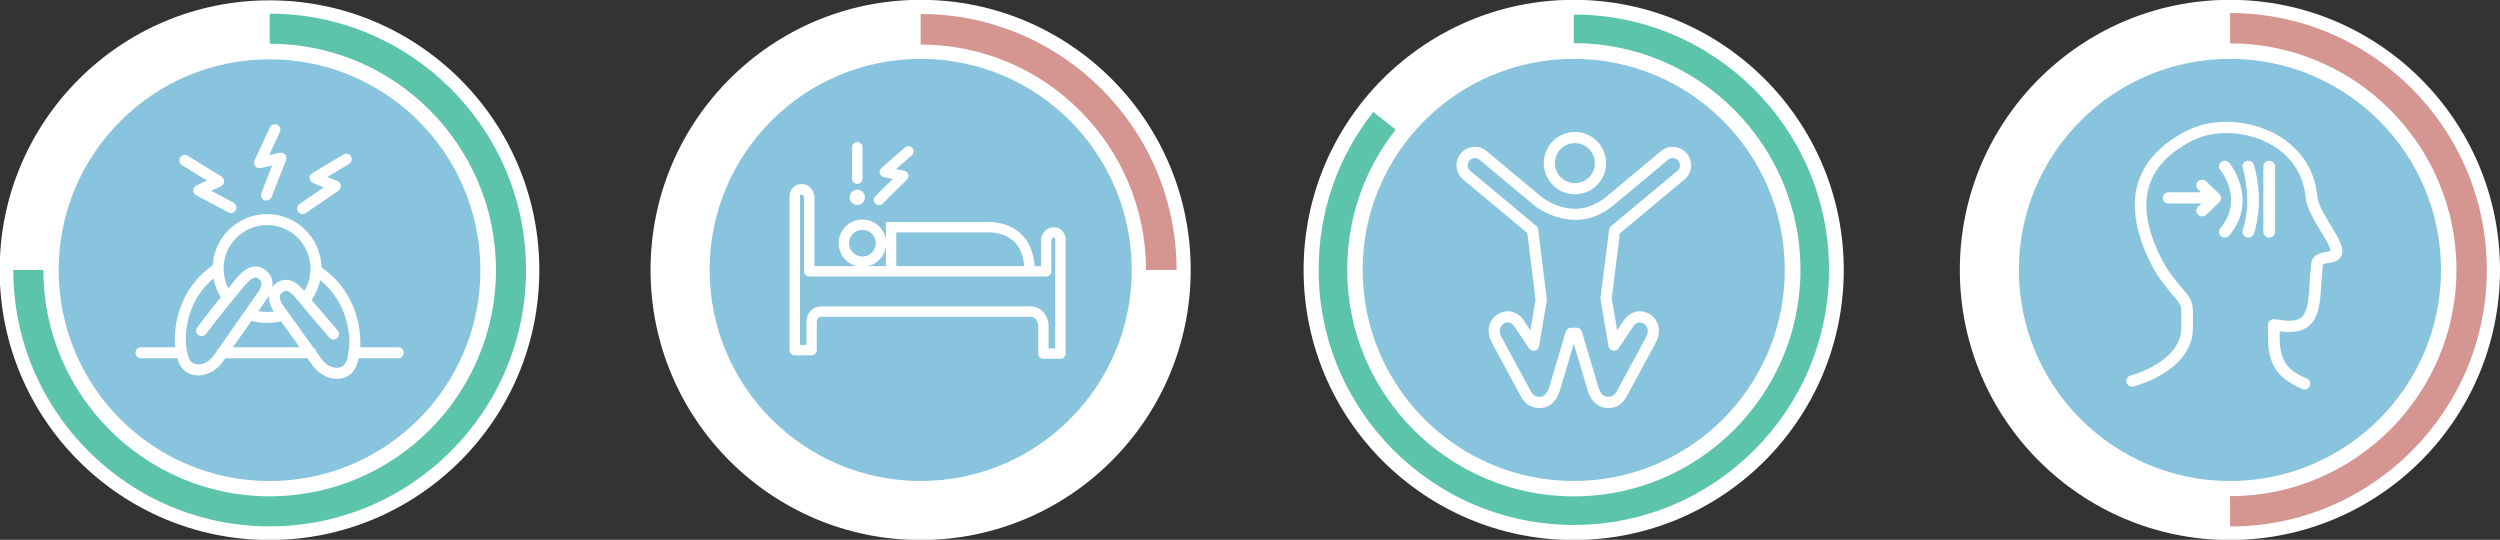
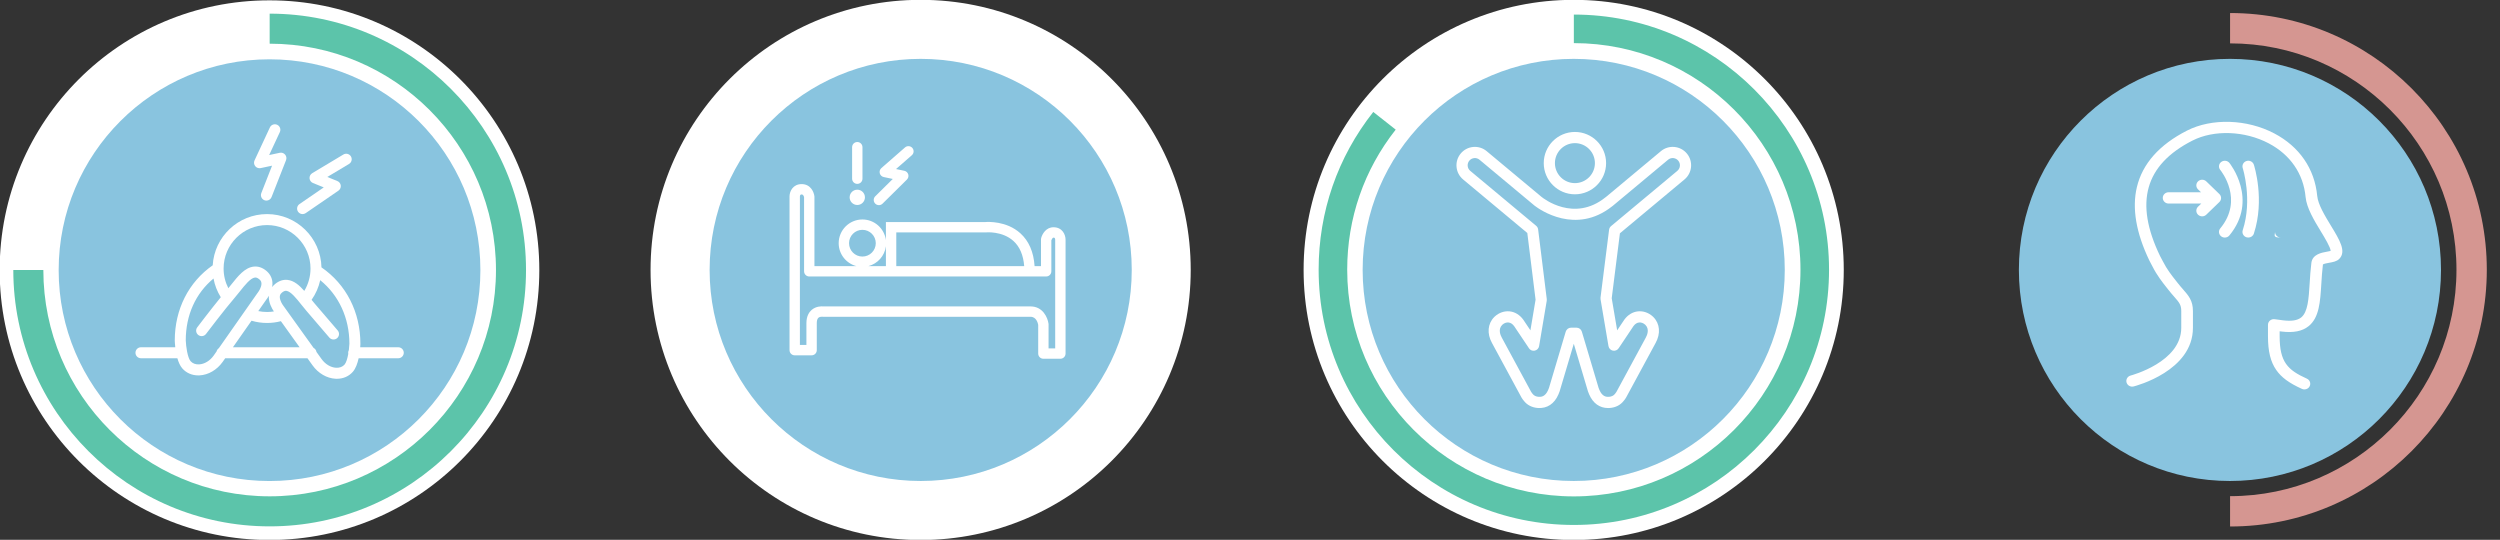
<svg xmlns="http://www.w3.org/2000/svg" xmlns:ns1="http://www.inkscape.org/namespaces/inkscape" xmlns:ns2="http://sodipodi.sourceforge.net/DTD/sodipodi-0.dtd" width="113.652mm" height="24.541mm" viewBox="0 0 113.652 24.541" version="1.1" id="svg17475" ns1:version="1.2 (dc2aeda, 2022-05-15)" ns2:docname="numleting.svg">
  <rect x="0" y="0" width="113.652" height="24.541" fill="#333333" stroke="none" />
  <ns2:namedview id="namedview17477" pagecolor="#ffffff" bordercolor="#000000" borderopacity="0.25" ns1:showpageshadow="2" ns1:pageopacity="0.0" ns1:pagecheckerboard="0" ns1:deskcolor="#d1d1d1" ns1:document-units="mm" showgrid="false" ns1:zoom="0.914906" ns1:cx="-44.813347" ns1:cy="72.685062" ns1:window-width="1390" ns1:window-height="1205" ns1:window-x="73" ns1:window-y="25" ns1:window-maximized="0" ns1:current-layer="layer1" />
  <defs id="defs17472" />
  <g ns1:label="Layer 1" ns1:groupmode="layer" id="layer1" transform="translate(-61.743,-129.144)">
    <g id="g1178" transform="matrix(0.353,0,0,-0.353,175.395,141.415)">
-       <path d="m 0,0 c 0,-19.21 -15.573,-34.783 -34.783,-34.783 -19.21,0 -34.782,15.573 -34.782,34.783 0,19.21 15.572,34.783 34.782,34.783 C -15.573,34.783 0,19.21 0,0" style="fill:#ffffff;fill-opacity:1;fill-rule:nonzero;stroke:none" id="path1180" />
-     </g>
+       </g>
    <g id="g1182" transform="matrix(0.353,0,0,-0.353,172.713,141.415)">
      <path d="m 0,0 c 0,-15.012 -12.17,-27.182 -27.182,-27.182 -15.011,0 -27.181,12.17 -27.181,27.182 0,15.012 12.17,27.182 27.181,27.182 C -12.17,27.182 0,15.012 0,0" style="fill:#89c4df;fill-opacity:1;fill-rule:nonzero;stroke:none" id="path1184" />
    </g>
    <g id="g1186" transform="matrix(0.353,0,0,-0.353,163.124,153.079)">
      <path d="m 0,0 v 3.906 c 16.076,0 29.156,13.08 29.156,29.157 0,16.077 -13.08,29.156 -29.156,29.156 v 3.907 c 18.23,0 33.063,-14.832 33.063,-33.063 C 33.063,14.832 18.23,0 0,0" style="fill:#d59691;fill-opacity:1;fill-rule:nonzero;stroke:none" id="path1188" />
    </g>
    <g id="g1190" transform="matrix(0.353,0,0,-0.353,165.168,139.689)">
-       <path d="m 0,0 v 8.439 c 0,0.402 -0.337,0.727 -0.752,0.727 -0.415,0 -0.751,-0.325 -0.751,-0.727 V 0 c 0,-0.402 0.336,-0.727 0.751,-0.727 C -0.337,-0.727 0,-0.402 0,0" style="fill:#ffffff;fill-opacity:1;fill-rule:nonzero;stroke:none" id="path1192" />
+       <path d="m 0,0 v 8.439 V 0 c 0,-0.402 0.336,-0.727 0.751,-0.727 C -0.337,-0.727 0,-0.402 0,0" style="fill:#ffffff;fill-opacity:1;fill-rule:nonzero;stroke:none" id="path1192" />
    </g>
    <g id="g1194" transform="matrix(0.353,0,0,-0.353,163.873,136.463)">
      <path d="m 0,0 c -0.396,-0.12 -0.616,-0.527 -0.493,-0.911 0.013,-0.04 1.284,-4.079 0.001,-8.002 -0.126,-0.383 0.094,-0.792 0.489,-0.913 0.076,-0.023 0.152,-0.034 0.227,-0.034 0.32,0 0.616,0.198 0.717,0.508 1.429,4.371 0.059,8.694 0,8.876 C 0.817,-0.093 0.397,0.119 0,0" style="fill:#ffffff;fill-opacity:1;fill-rule:nonzero;stroke:none" id="path1196" />
    </g>
    <g id="g1198" transform="matrix(0.353,0,0,-0.353,163.093,136.549)">
      <path d="m 0,0 c -0.258,0.314 -0.731,0.367 -1.056,0.117 -0.325,-0.249 -0.38,-0.707 -0.121,-1.021 0.126,-0.155 3.068,-3.825 0.001,-7.533 -0.259,-0.313 -0.207,-0.771 0.118,-1.022 0.138,-0.107 0.304,-0.159 0.469,-0.159 0.22,0 0.439,0.093 0.587,0.272 C 3.805,-4.744 0.039,-0.047 0,0" style="fill:#ffffff;fill-opacity:1;fill-rule:nonzero;stroke:none" id="path1200" />
    </g>
    <g id="g1202" transform="matrix(0.353,0,0,-0.353,167.711,139.408)">
      <path d="m 0,0 c -0.783,1.287 -1.67,2.745 -1.773,3.85 -0.328,3.484 -2.291,6.341 -5.527,8.044 -3.516,1.849 -8.034,1.995 -11.241,0.363 -3.567,-1.816 -5.74,-4.266 -6.457,-7.284 -0.646,-2.717 -0.102,-5.901 1.616,-9.465 0.114,-0.236 0.241,-0.477 0.399,-0.757 0.562,-1.121 1.294,-2.047 1.78,-2.661 0.076,-0.097 0.147,-0.186 0.211,-0.268 0.297,-0.383 0.564,-0.688 0.8,-0.957 0.644,-0.736 0.911,-1.04 0.911,-1.849 v -2.161 c 0,-4.417 -6.448,-6.123 -6.513,-6.14 -0.401,-0.102 -0.641,-0.5 -0.535,-0.888 0.105,-0.389 0.516,-0.621 0.918,-0.518 0.311,0.079 7.633,2.007 7.633,7.546 v 2.161 c 0,1.343 -0.559,1.981 -1.268,2.789 -0.222,0.254 -0.474,0.541 -0.743,0.889 -0.067,0.086 -0.141,0.179 -0.22,0.28 -0.478,0.604 -1.132,1.432 -1.628,2.427 -0.006,0.011 -0.012,0.023 -0.019,0.034 -0.146,0.258 -0.262,0.477 -0.364,0.688 -3.313,6.873 -1.947,11.729 4.178,14.847 2.783,1.416 6.73,1.273 9.824,-0.354 2.781,-1.463 4.467,-3.913 4.748,-6.898 0.134,-1.429 1.112,-3.037 1.974,-4.456 0.475,-0.779 1.251,-2.056 1.253,-2.501 -0.121,-0.034 -0.319,-0.07 -0.462,-0.095 -0.703,-0.126 -1.88,-0.337 -2.018,-1.439 -0.115,-0.91 -0.169,-1.784 -0.221,-2.63 -0.123,-1.991 -0.229,-3.711 -1.098,-4.408 -0.477,-0.382 -1.24,-0.501 -2.331,-0.365 -0.35,0.044 -0.711,0.092 -1.079,0.144 -0.217,0.03 -0.435,-0.031 -0.601,-0.169 -0.165,-0.139 -0.26,-0.339 -0.26,-0.551 v -1.473 c 0,-1.945 0.329,-3.287 1.068,-4.351 0.662,-0.954 1.651,-1.681 3.307,-2.431 0.103,-0.047 0.211,-0.069 0.318,-0.069 0.283,0 0.554,0.155 0.681,0.419 0.176,0.364 0.014,0.797 -0.362,0.967 -2.474,1.12 -3.509,2.127 -3.509,5.465 v 0.637 c 0.082,-0.01 0.164,-0.02 0.244,-0.03 1.528,-0.191 2.667,0.033 3.482,0.687 1.373,1.099 1.497,3.112 1.641,5.442 0.05,0.814 0.102,1.656 0.208,2.512 0.133,0.093 0.566,0.17 0.804,0.213 0.501,0.089 0.975,0.174 1.297,0.5 C 2.012,-3.308 1.124,-1.848 0,0" style="fill:#ffffff;fill-opacity:1;fill-rule:nonzero;stroke:none" id="path1204" />
    </g>
    <g id="g1206" transform="matrix(0.353,0,0,-0.353,162.715,138.147)">
      <path d="m 0,0 c 0,0.193 -0.079,0.378 -0.22,0.514 l -1.686,1.631 c -0.294,0.284 -0.77,0.284 -1.063,0 -0.294,-0.284 -0.294,-0.744 0,-1.028 l 0.385,-0.373 h -4.173 c -0.415,0 -0.752,-0.325 -0.752,-0.727 0,-0.402 0.337,-0.727 0.752,-0.727 h 4.208 l -0.42,-0.407 c -0.294,-0.284 -0.294,-0.745 0,-1.028 0.147,-0.142 0.339,-0.214 0.531,-0.214 0.193,0 0.385,0.072 0.532,0.214 l 1.686,1.631 C -0.079,-0.378 0,-0.193 0,0" style="fill:#ffffff;fill-opacity:1;fill-rule:nonzero;stroke:none" id="path1208" />
    </g>
    <g id="g1210" transform="matrix(0.353,0,0,-0.353,86.261,141.426)">
      <path d="m 0,0 c 0,-19.192 -15.558,-34.75 -34.75,-34.75 -19.192,0 -34.75,15.558 -34.75,34.75 0,19.192 15.558,34.75 34.75,34.75 C -15.558,34.75 0,19.192 0,0" style="fill:#ffffff;fill-opacity:1;fill-rule:nonzero;stroke:none" id="path1212" />
    </g>
    <g id="g1214" transform="matrix(0.353,0,0,-0.353,83.582,141.426)">
      <path d="m 0,0 c 0,-14.998 -12.158,-27.156 -27.156,-27.156 -14.998,0 -27.156,12.158 -27.156,27.156 0,14.998 12.158,27.156 27.156,27.156 C -12.158,27.156 0,14.998 0,0" style="fill:#89c4df;fill-opacity:1;fill-rule:nonzero;stroke:none" id="path1216" />
    </g>
    <g id="g1218" transform="matrix(0.353,0,0,-0.353,74.002,153.073)">
      <path d="m 0,0 c -18.205,0 -33.015,14.81 -33.015,33.015 h 3.869 C -29.146,16.943 -16.071,3.869 0,3.869 16.071,3.869 29.146,16.943 29.146,33.015 29.146,49.086 16.071,62.161 0,62.161 V 66.03 C 18.205,66.03 33.015,51.219 33.015,33.015 33.015,14.81 18.205,0 0,0" style="fill:#5cc4aa;fill-opacity:1;fill-rule:nonzero;stroke:none" id="path1220" />
    </g>
    <g id="g1222" transform="matrix(0.353,0,0,-0.353,77.024,145.863)">
      <path d="m 0,0 c -0.697,0.035 -1.4,0.457 -1.881,1.129 l -0.652,0.909 c -0.034,0.228 -0.176,0.418 -0.373,0.521 l -3.831,5.344 c -0.008,0.011 -0.018,0.025 -0.027,0.036 -0.003,0.003 -0.285,0.355 -0.422,0.784 -0.177,0.552 0.013,0.8 0.222,0.97 0.268,0.217 0.442,0.227 0.55,0.215 0.569,-0.062 1.294,-0.973 1.933,-1.777 0.216,-0.271 0.439,-0.551 0.662,-0.809 1.261,-1.454 2.927,-3.414 2.943,-3.433 0.254,-0.298 0.7,-0.334 0.998,-0.081 0.298,0.253 0.334,0.7 0.081,0.997 -0.017,0.02 -1.687,1.985 -2.952,3.444 -0.136,0.157 -0.273,0.326 -0.412,0.5 0.536,0.763 0.914,1.624 1.112,2.531 C 0.345,9.339 1.705,6.409 1.709,3.101 1.7,2.861 1.676,2.571 1.637,2.27 1.582,2.17 1.548,2.056 1.548,1.933 1.548,1.883 1.553,1.835 1.563,1.788 1.456,1.202 1.295,0.65 1.084,0.411 0.831,0.123 0.448,-0.024 0,0 m -13.293,2.641 2.396,3.419 c 0.646,-0.192 1.316,-0.291 2,-0.291 0.607,0 1.204,0.078 1.783,0.23 l 2.408,-3.358 z m -4.364,-2.206 c -0.444,-0.023 -0.83,0.123 -1.084,0.411 -0.195,0.22 -0.345,0.694 -0.45,1.219 -0.001,0.006 -0.002,0.012 -0.004,0.018 -0.098,0.497 -0.156,1.038 -0.171,1.454 0.004,3.252 1.267,6.038 3.575,7.958 0.158,-0.855 0.473,-1.668 0.936,-2.41 -1.292,-1.583 -2.946,-3.765 -3.03,-3.876 -0.236,-0.311 -0.175,-0.755 0.137,-0.991 0.312,-0.236 0.755,-0.175 0.991,0.137 0.025,0.032 2.457,3.24 3.705,4.68 0.223,0.258 0.446,0.538 0.662,0.809 0.639,0.803 1.364,1.715 1.933,1.776 0.107,0.012 0.282,0.003 0.55,-0.215 0.209,-0.17 0.399,-0.418 0.222,-0.97 -0.137,-0.429 -0.419,-0.78 -0.42,-0.782 -0.012,-0.014 -0.023,-0.029 -0.034,-0.044 l -4.966,-7.088 c -0.144,-0.096 -0.248,-0.243 -0.291,-0.415 l -0.38,-0.542 C -16.257,0.892 -16.96,0.47 -17.657,0.435 m 9.64,6.819 c -0.289,-0.045 -0.583,-0.07 -0.88,-0.07 -0.384,0 -0.762,0.04 -1.131,0.116 l 1.035,1.478 c 0.056,0.07 0.189,0.246 0.329,0.492 -0.057,-0.86 0.392,-1.645 0.647,-2.016 m -0.88,11.122 c 3.086,0 5.596,-2.51 5.596,-5.596 0,-1.021 -0.28,-2.017 -0.8,-2.882 -0.639,0.727 -1.328,1.327 -2.16,1.417 -0.555,0.061 -1.093,-0.115 -1.596,-0.524 -0.148,-0.12 -0.275,-0.254 -0.384,-0.397 0.037,0.212 0.053,0.434 0.03,0.661 -0.057,0.567 -0.335,1.068 -0.803,1.449 -0.502,0.408 -1.039,0.584 -1.596,0.524 -1.156,-0.126 -2.037,-1.233 -2.888,-2.303 -0.133,-0.167 -0.26,-0.325 -0.386,-0.479 -0.398,0.779 -0.609,1.638 -0.609,2.534 0,3.086 2.51,5.596 5.596,5.596 M 8.003,2.641 H 3.1 c 0.015,0.193 0.021,0.342 0.024,0.425 0,0.008 0,0.016 0,0.024 0,4.072 -1.826,7.653 -5.013,9.841 -0.081,3.797 -3.192,6.861 -7.008,6.861 -3.726,0 -6.782,-2.922 -6.998,-6.595 -3.107,-2.163 -4.886,-5.678 -4.886,-9.672 0,-0.008 0,-0.016 0,-0.024 0.005,-0.138 0.02,-0.458 0.066,-0.86 h -4.419 c -0.391,0 -0.708,-0.317 -0.708,-0.708 0,-0.391 0.317,-0.708 0.708,-0.708 h 4.688 c 0.145,-0.503 0.35,-0.983 0.643,-1.315 0.511,-0.579 1.235,-0.893 2.053,-0.893 0.054,0 0.109,0.002 0.165,0.004 1.123,0.057 2.23,0.7 2.964,1.725 l 0.336,0.479 h 10.594 l 0.659,-0.92 c 0.73,-1.019 1.837,-1.662 2.96,-1.719 0.056,-0.003 0.111,-0.004 0.165,-0.004 0.818,0 1.542,0.314 2.053,0.893 0.377,0.427 0.609,1.098 0.752,1.75 h 5.105 c 0.391,0 0.708,0.317 0.708,0.708 0,0.391 -0.317,0.708 -0.708,0.708" style="fill:#ffffff;fill-opacity:1;fill-rule:nonzero;stroke:none" id="path1224" />
    </g>
    <g id="g1226" transform="matrix(0.353,0,0,-0.353,75.499,138.877)">
      <path d="M 0,0 C 0.138,0 0.278,0.04 0.4,0.124 L 4.614,3.017 C 4.828,3.164 4.945,3.418 4.917,3.677 4.889,3.936 4.72,4.159 4.479,4.256 L 3.183,4.782 5.981,6.458 C 6.317,6.659 6.426,7.094 6.225,7.429 6.024,7.764 5.589,7.873 5.254,7.673 L 1.238,5.267 C 1.007,5.129 0.875,4.872 0.896,4.605 0.916,4.337 1.087,4.104 1.335,4.003 L 2.727,3.439 -0.401,1.291 C -0.723,1.07 -0.805,0.63 -0.584,0.307 -0.447,0.107 -0.225,0 0,0" style="fill:#ffffff;fill-opacity:1;fill-rule:nonzero;stroke:none" id="path1228" />
    </g>
    <g id="g1230" transform="matrix(0.353,0,0,-0.353,73.593,136.786)">
      <path d="M 0,0 1.469,0.313 0.083,-3.219 c -0.143,-0.364 0.036,-0.775 0.4,-0.918 0.085,-0.033 0.173,-0.049 0.259,-0.049 0.282,0 0.549,0.171 0.659,0.45 L 3.268,1.021 C 3.363,1.264 3.317,1.539 3.148,1.738 2.98,1.937 2.716,2.026 2.461,1.972 L 1.093,1.681 2.471,4.638 C 2.636,4.992 2.482,5.413 2.128,5.578 1.774,5.743 1.352,5.59 1.187,5.235 L -0.789,0.991 C -0.903,0.748 -0.868,0.461 -0.701,0.251 -0.534,0.041 -0.262,-0.056 0,0" style="fill:#ffffff;fill-opacity:1;fill-rule:nonzero;stroke:none" id="path1232" />
    </g>
    <g id="g1234" transform="matrix(0.353,0,0,-0.353,70.015,136.651)">
-       <path d="M 0,0 3.234,-1.986 1.872,-2.62 C 1.629,-2.734 1.471,-2.975 1.464,-3.243 1.456,-3.511 1.602,-3.761 1.839,-3.887 l 4.133,-2.199 c 0.106,-0.056 0.22,-0.083 0.332,-0.083 0.253,0 0.498,0.137 0.626,0.376 0.183,0.345 0.052,0.774 -0.293,0.957 l -2.88,1.532 1.268,0.591 c 0.236,0.11 0.392,0.341 0.407,0.601 0.015,0.26 -0.114,0.507 -0.336,0.644 L 0.741,1.206 C 0.407,1.411 -0.028,1.307 -0.233,0.974 -0.437,0.64 -0.333,0.205 0,0" style="fill:#ffffff;fill-opacity:1;fill-rule:nonzero;stroke:none" id="path1236" />
-     </g>
+       </g>
    <g id="g1238" transform="matrix(0.353,0,0,-0.353,115.874,141.415)">
      <path d="m 0,0 c 0,-19.21 -15.573,-34.783 -34.783,-34.783 -19.21,0 -34.782,15.573 -34.782,34.783 0,19.21 15.572,34.783 34.782,34.783 C -15.573,34.783 0,19.21 0,0" style="fill:#ffffff;fill-opacity:1;fill-rule:nonzero;stroke:none" id="path1240" />
    </g>
    <g id="g1242" transform="matrix(0.353,0,0,-0.353,113.193,141.415)">
      <path d="m 0,0 c 0,-15.012 -12.17,-27.182 -27.182,-27.182 -15.011,0 -27.181,12.17 -27.181,27.182 0,15.012 12.17,27.182 27.181,27.182 C -12.17,27.182 0,15.012 0,0" style="fill:#89c4df;fill-opacity:1;fill-rule:nonzero;stroke:none" id="path1244" />
    </g>
    <g id="g1246" transform="matrix(0.353,0,0,-0.353,115.231,141.415)">
-       <path d="m 0,0 h -3.935 c 0,16.004 -13.02,29.025 -29.025,29.025 V 32.96 C -14.785,32.96 0,18.174 0,0" style="fill:#d59691;fill-opacity:1;fill-rule:nonzero;stroke:none" id="path1248" />
-     </g>
+       </g>
    <g id="g1250" transform="matrix(0.353,0,0,-0.353,109.713,144.982)">
      <path d="m 0,0 h -0.854 v 3.088 c 0,0.029 -0.002,0.059 -0.006,0.088 -0.103,0.771 -0.719,2.229 -2.311,2.229 h -26.677 c -0.222,0.022 -0.941,0.046 -1.516,-0.45 -0.308,-0.266 -0.675,-0.777 -0.675,-1.703 V 0.441 h -0.839 v 19.137 c 0.019,0.245 0.148,0.245 0.225,0.245 0.223,0 0.294,-0.254 0.313,-0.362 V 9.927 c 0,-0.368 0.299,-0.667 0.667,-0.667 h 30.511 c 0.369,0 0.667,0.299 0.667,0.667 v 4.002 c 0.053,0.135 0.165,0.336 0.276,0.336 0.073,0 0.209,0 0.219,-0.262 z m -21.8,13.153 v -2.558 h -2.25 c 1.185,0.313 2.089,1.319 2.25,2.558 m -4.749,0.394 c 0,0.949 0.772,1.721 1.721,1.721 0.949,0 1.722,-0.772 1.722,-1.721 0,-0.949 -0.773,-1.721 -1.722,-1.721 -0.949,0 -1.721,0.772 -1.721,1.721 m 17.558,1.387 0.069,0.004 c 0.021,0.002 2.095,0.2 3.54,-1.102 0.814,-0.734 1.28,-1.823 1.391,-3.241 h -16.474 v 4.339 z m 8.772,0.666 c -0.966,0 -1.453,-0.877 -1.589,-1.395 -0.014,-0.055 -0.021,-0.112 -0.021,-0.169 v -3.441 h -0.824 c -0.122,1.819 -0.737,3.242 -1.835,4.232 -1.779,1.604 -4.184,1.471 -4.532,1.442 H -21.8 v -2.328 c -0.194,1.499 -1.476,2.661 -3.028,2.661 -1.685,0 -3.055,-1.37 -3.055,-3.055 0,-1.416 0.969,-2.607 2.278,-2.952 h -5.4 v 8.915 c 0,0.025 -0.002,0.05 -0.004,0.075 -0.062,0.544 -0.484,1.573 -1.644,1.573 -1.116,0 -1.544,-0.923 -1.559,-1.543 0,-0.006 -10e-4,-0.011 -10e-4,-0.017 V -0.227 c 0,-0.368 0.299,-0.667 0.668,-0.667 h 2.173 c 0.369,0 0.668,0.299 0.668,0.667 v 3.479 c 0,0.23 0.036,0.536 0.207,0.688 0.139,0.123 0.348,0.139 0.451,0.139 0.042,0 0.063,-0.002 0.062,-0.002 0.032,-0.004 0.065,-0.007 0.098,-0.007 h 26.715 c 0.748,0 0.945,-0.831 0.982,-1.035 v -3.702 c 0,-0.369 0.299,-0.668 0.667,-0.668 h 2.189 c 0.369,0 0.668,0.299 0.668,0.668 v 14.67 c 0,0.642 -0.414,1.597 -1.554,1.597" style="fill:#ffffff;fill-opacity:1;fill-rule:nonzero;stroke:none" id="path1252" />
    </g>
    <g id="g1254" transform="matrix(0.353,0,0,-0.353,100.716,137.503)">
      <path d="M 0,0 C 0.369,0 0.667,0.299 0.667,0.667 V 4.723 C 0.667,5.092 0.369,5.391 0,5.391 -0.369,5.391 -0.667,5.092 -0.667,4.723 V 0.667 C -0.667,0.299 -0.369,0 0,0" style="fill:#ffffff;fill-opacity:1;fill-rule:nonzero;stroke:none" id="path1256" />
    </g>
    <g id="g1258" transform="matrix(0.353,0,0,-0.353,100.716,138.463)">
      <path d="M 0,0 C 0.544,0 0.985,0.441 0.985,0.985 0.985,1.529 0.544,1.97 0,1.97 -0.544,1.97 -0.985,1.529 -0.985,0.985 -0.985,0.441 -0.544,0 0,0" style="fill:#ffffff;fill-opacity:1;fill-rule:nonzero;stroke:none" id="path1260" />
    </g>
    <g id="g1262" transform="matrix(0.353,0,0,-0.353,101.699,138.47)">
      <path d="M 0,0 C 0.17,0 0.339,0.064 0.469,0.193 L 3.608,3.296 C 3.782,3.469 3.848,3.724 3.779,3.959 3.709,4.195 3.516,4.373 3.276,4.424 L 2.204,4.649 4.241,6.428 C 4.518,6.67 4.547,7.092 4.304,7.369 4.062,7.647 3.64,7.675 3.363,7.433 L 0.318,4.773 C 0.127,4.607 0.047,4.347 0.111,4.102 0.175,3.857 0.372,3.67 0.619,3.618 L 1.787,3.373 -0.469,1.142 C -0.731,0.883 -0.734,0.46 -0.475,0.198 -0.344,0.066 -0.172,0 0,0" style="fill:#ffffff;fill-opacity:1;fill-rule:nonzero;stroke:none" id="path1264" />
    </g>
    <g id="g1266" transform="matrix(0.353,0,0,-0.353,145.562,141.415)">
      <path d="m 0,0 c 0,-19.21 -15.573,-34.783 -34.783,-34.783 -19.21,0 -34.782,15.573 -34.782,34.783 0,19.21 15.572,34.783 34.782,34.783 C -15.573,34.783 0,19.21 0,0" style="fill:#ffffff;fill-opacity:1;fill-rule:nonzero;stroke:none" id="path1268" />
    </g>
    <g id="g1270" transform="matrix(0.353,0,0,-0.353,142.88,141.415)">
      <path d="m 0,0 c 0,-15.012 -12.17,-27.182 -27.182,-27.182 -15.012,0 -27.181,12.17 -27.181,27.182 0,15.012 12.169,27.182 27.181,27.182 C -12.17,27.182 0,15.012 0,0" style="fill:#89c4df;fill-opacity:1;fill-rule:nonzero;stroke:none" id="path1272" />
    </g>
    <g id="g1274" transform="matrix(0.353,0,0,-0.353,133.291,153.009)">
      <path d="m 0,0 c -18.122,0 -32.866,14.743 -32.866,32.866 0,7.453 2.432,14.481 7.035,20.322 l 2.89,-2.276 C -27.028,45.725 -29.187,39.485 -29.187,32.866 -29.187,16.772 -16.094,3.678 0,3.678 16.094,3.678 29.187,16.772 29.187,32.866 29.187,48.96 16.094,62.053 0,62.053 v 3.678 c 18.122,0 32.866,-14.743 32.866,-32.865 C 32.866,14.743 18.122,0 0,0" style="fill:#5cc4aa;fill-opacity:1;fill-rule:nonzero;stroke:none" id="path1276" />
    </g>
    <g id="g1278" transform="matrix(0.353,0,0,-0.353,137.996,136.911)">
      <path d="m 0,0 -8.536,-7.117 c -0.14,-0.117 -0.23,-0.282 -0.253,-0.463 l -1.104,-8.75 c -0.008,-0.07 -0.007,-0.141 0.005,-0.21 l 1.02,-6.03 c 0.051,-0.295 0.278,-0.529 0.572,-0.586 0.293,-0.058 0.592,0.072 0.75,0.326 l 1.896,2.837 c 0.209,0.281 0.453,0.438 0.726,0.465 0.268,0.029 0.552,-0.076 0.778,-0.281 0.013,-0.011 0.025,-0.023 0.037,-0.035 0.553,-0.553 0.215,-1.329 0.041,-1.643 l -3.756,-6.94 c -0.014,-0.022 -0.028,-0.044 -0.04,-0.068 -0.028,-0.053 -0.069,-0.111 -0.127,-0.174 -0.017,-0.019 -0.032,-0.038 -0.047,-0.058 -0.16,-0.22 -0.437,-0.353 -0.779,-0.376 -0.348,-0.024 -0.856,0.043 -1.214,0.878 -0.038,0.089 -0.076,0.182 -0.114,0.285 l -2.152,7.229 c -0.091,0.306 -0.372,0.515 -0.69,0.515 h -0.696 c -0.318,0 -0.599,-0.209 -0.69,-0.515 l -2.152,-7.229 c -0.038,-0.102 -0.075,-0.196 -0.113,-0.284 -0.36,-0.836 -0.868,-0.902 -1.215,-0.879 -0.342,0.023 -0.619,0.156 -0.779,0.376 -0.015,0.02 -0.03,0.039 -0.047,0.058 -0.058,0.064 -0.099,0.12 -0.127,0.174 -0.012,0.023 -0.026,0.046 -0.041,0.069 l -3.758,6.946 c -0.172,0.307 -0.509,1.082 0.044,1.636 0.012,0.012 0.024,0.024 0.035,0.034 0.228,0.207 0.513,0.31 0.78,0.282 0.273,-0.027 0.517,-0.184 0.726,-0.465 l 1.825,-2.722 0.071,-0.115 c 0.158,-0.254 0.457,-0.384 0.751,-0.326 0.294,0.057 0.521,0.291 0.571,0.586 l 0.983,5.841 c 0.011,0.068 0.013,0.139 0.004,0.208 l -1.113,8.979 c -0.022,0.181 -0.113,0.347 -0.253,0.464 L -26.67,0 c -0.191,0.159 -0.309,0.383 -0.331,0.631 -0.022,0.248 0.053,0.49 0.212,0.681 0.16,0.191 0.384,0.308 0.632,0.331 0.247,0.023 0.489,-0.053 0.68,-0.212 l 7.091,-5.913 c 0.021,-0.017 0.043,-0.034 0.066,-0.049 0.59,-0.449 5.242,-3.748 9.916,-0.043 0.027,0.018 0.053,0.037 0.078,0.057 l 7.133,5.948 c 0.191,0.159 0.432,0.235 0.681,0.212 0.247,-0.023 0.472,-0.14 0.631,-0.331 0,0 0,0 0,0 C 0.448,0.917 0.394,0.329 0,0 M 1.225,2.234 C 0.819,2.72 0.249,3.02 -0.382,3.077 -1.011,3.134 -1.629,2.942 -2.115,2.537 l -7.068,-5.894 c -0.02,-0.012 -0.039,-0.026 -0.057,-0.041 -4.074,-3.29 -8.059,-0.109 -8.226,0.027 -0.013,0.011 -0.027,0.021 -0.041,0.031 l -7.048,5.876 c -0.486,0.406 -1.102,0.598 -1.733,0.541 -0.63,-0.057 -1.201,-0.357 -1.607,-0.843 -0.405,-0.487 -0.597,-1.102 -0.54,-1.733 0.057,-0.631 0.356,-1.201 0.843,-1.607 l 8.27,-6.896 1.065,-8.592 -0.664,-3.945 -0.912,1.361 c -0.005,0.007 -0.011,0.015 -0.016,0.023 -0.449,0.614 -1.071,0.991 -1.751,1.06 -0.674,0.068 -1.365,-0.169 -1.896,-0.651 -0.029,-0.027 -0.057,-0.053 -0.084,-0.08 -0.851,-0.852 -0.96,-2.137 -0.288,-3.347 l 3.788,-7 c 0.012,-0.021 0.024,-0.042 0.038,-0.062 0.073,-0.127 0.162,-0.249 0.27,-0.372 0.417,-0.552 1.063,-0.882 1.824,-0.933 1.181,-0.078 2.115,0.542 2.633,1.748 0.056,0.131 0.106,0.256 0.151,0.382 0.005,0.013 0.009,0.026 0.013,0.039 l 1.816,6.1 1.816,-6.1 c 0.004,-0.013 0.008,-0.026 0.013,-0.039 0.05,-0.138 0.1,-0.263 0.151,-0.382 0.489,-1.138 1.349,-1.754 2.436,-1.754 0.065,0 0.131,0.002 0.197,0.006 0.761,0.051 1.407,0.381 1.824,0.933 0.108,0.123 0.198,0.246 0.271,0.373 0.013,0.02 0.025,0.04 0.037,0.061 l 3.784,6.993 c 0.676,1.217 0.567,2.502 -0.284,3.354 -0.027,0.027 -0.055,0.053 -0.085,0.081 -0.53,0.482 -1.22,0.718 -1.895,0.65 -0.681,-0.069 -1.302,-0.446 -1.751,-1.06 -0.005,-0.008 -0.011,-0.016 -0.016,-0.023 l -0.913,-1.363 -0.701,4.136 1.055,8.363 8.318,6.936 c 1.004,0.837 1.14,2.335 0.303,3.34" style="fill:#ffffff;fill-opacity:1;fill-rule:nonzero;stroke:none" id="path1280" />
    </g>
    <g id="g1282" transform="matrix(0.353,0,0,-0.353,133.34,135.651)">
      <path d="M 0,0 C 1.42,0 2.575,-1.155 2.575,-2.575 2.575,-3.995 1.42,-5.15 0,-5.15 c -1.42,0 -2.575,1.155 -2.575,2.575 C -2.575,-1.155 -1.42,0 0,0 m 0,-6.59 c 2.214,0 4.015,1.801 4.015,4.015 0,2.214 -1.801,4.015 -4.015,4.015 -2.214,0 -4.015,-1.801 -4.015,-4.015 0,-2.214 1.801,-4.015 4.015,-4.015" style="fill:#ffffff;fill-opacity:1;fill-rule:nonzero;stroke:none" id="path1284" />
    </g>
  </g>
</svg>